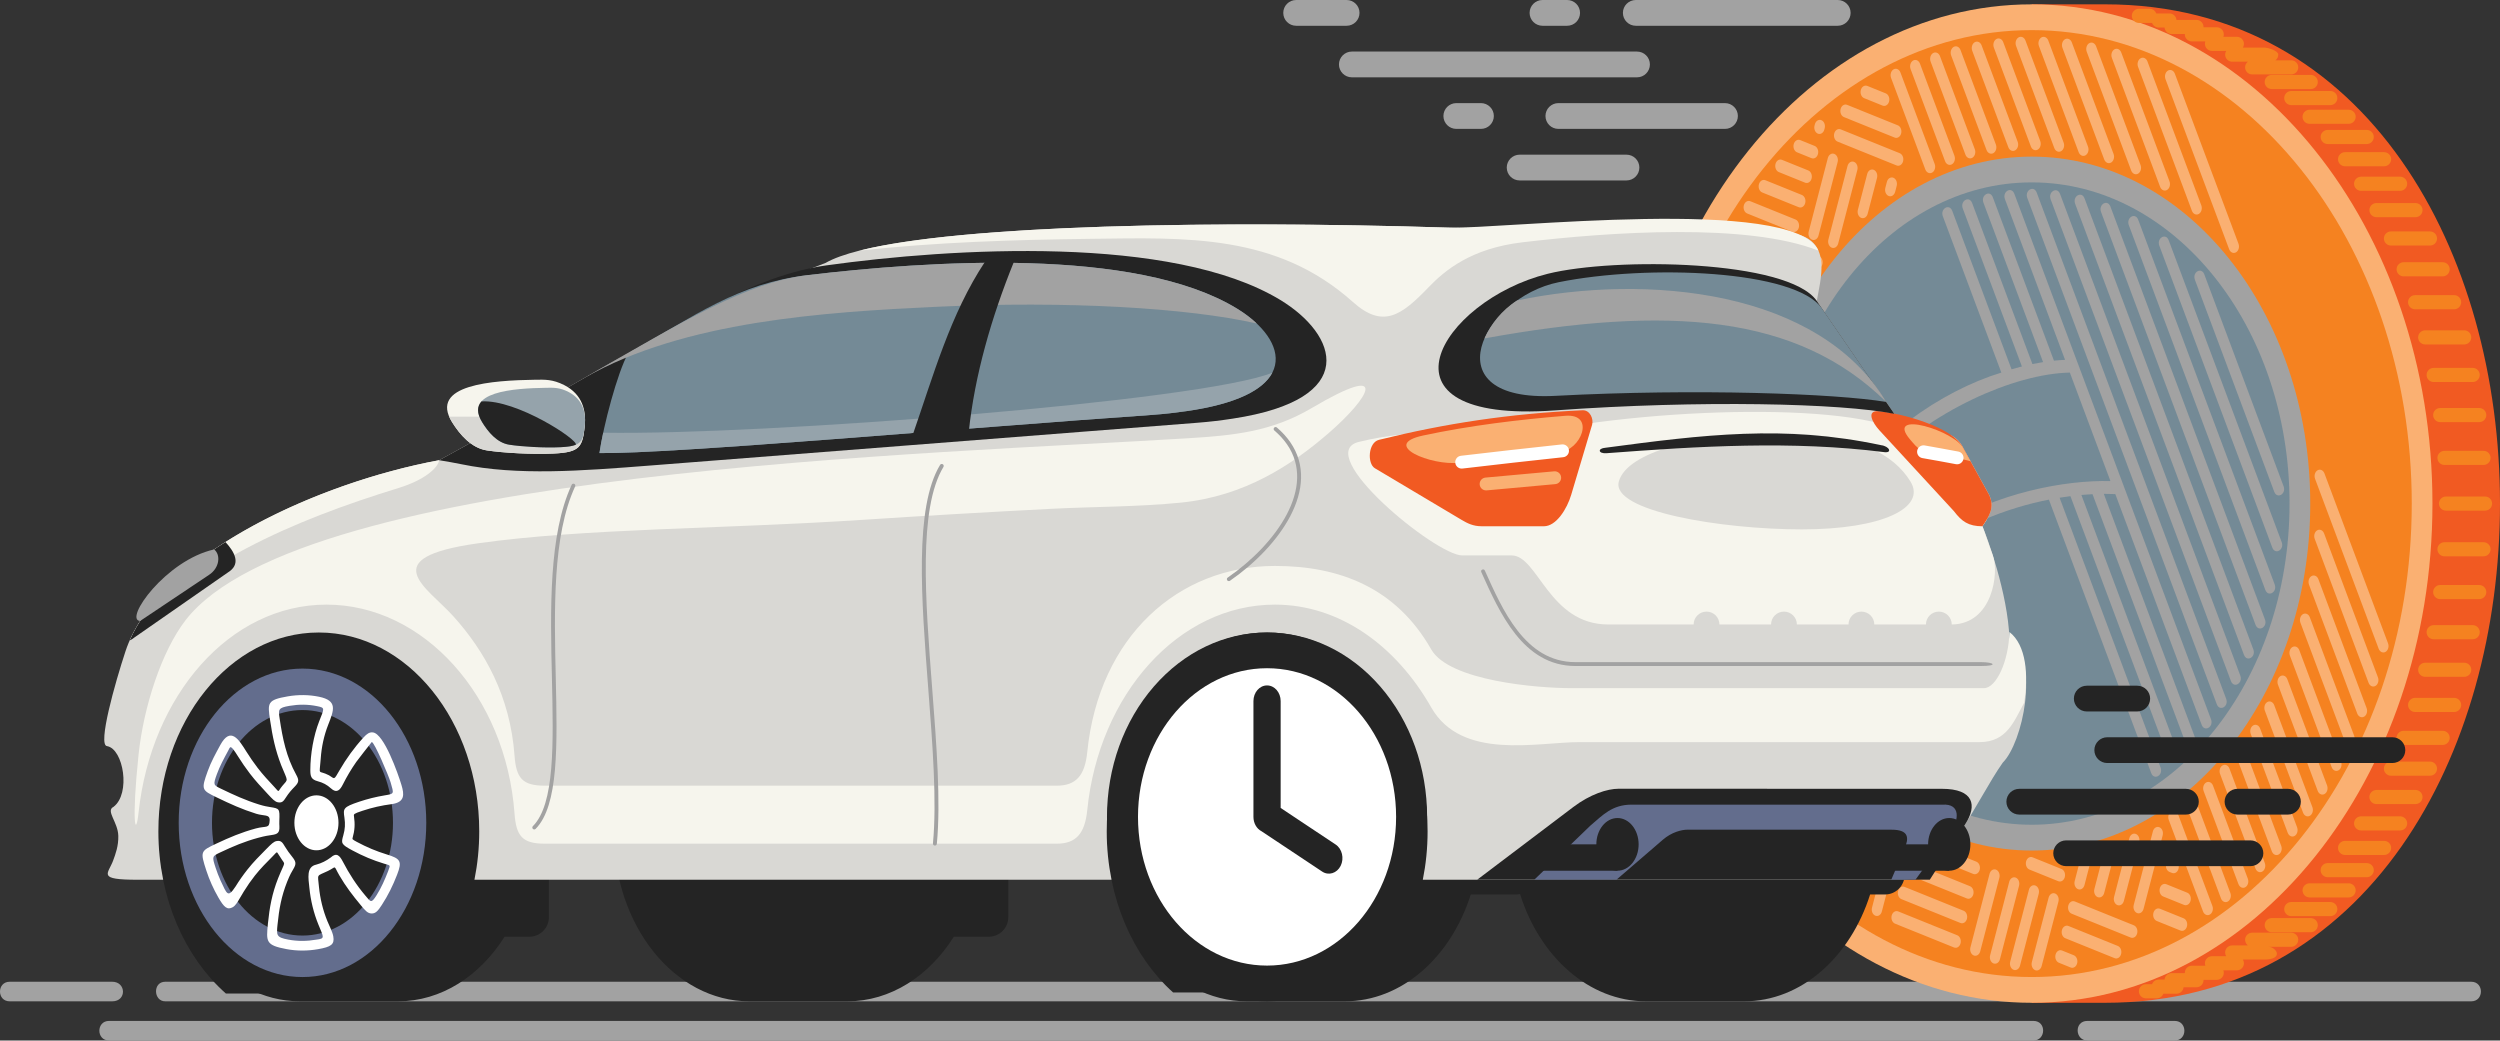
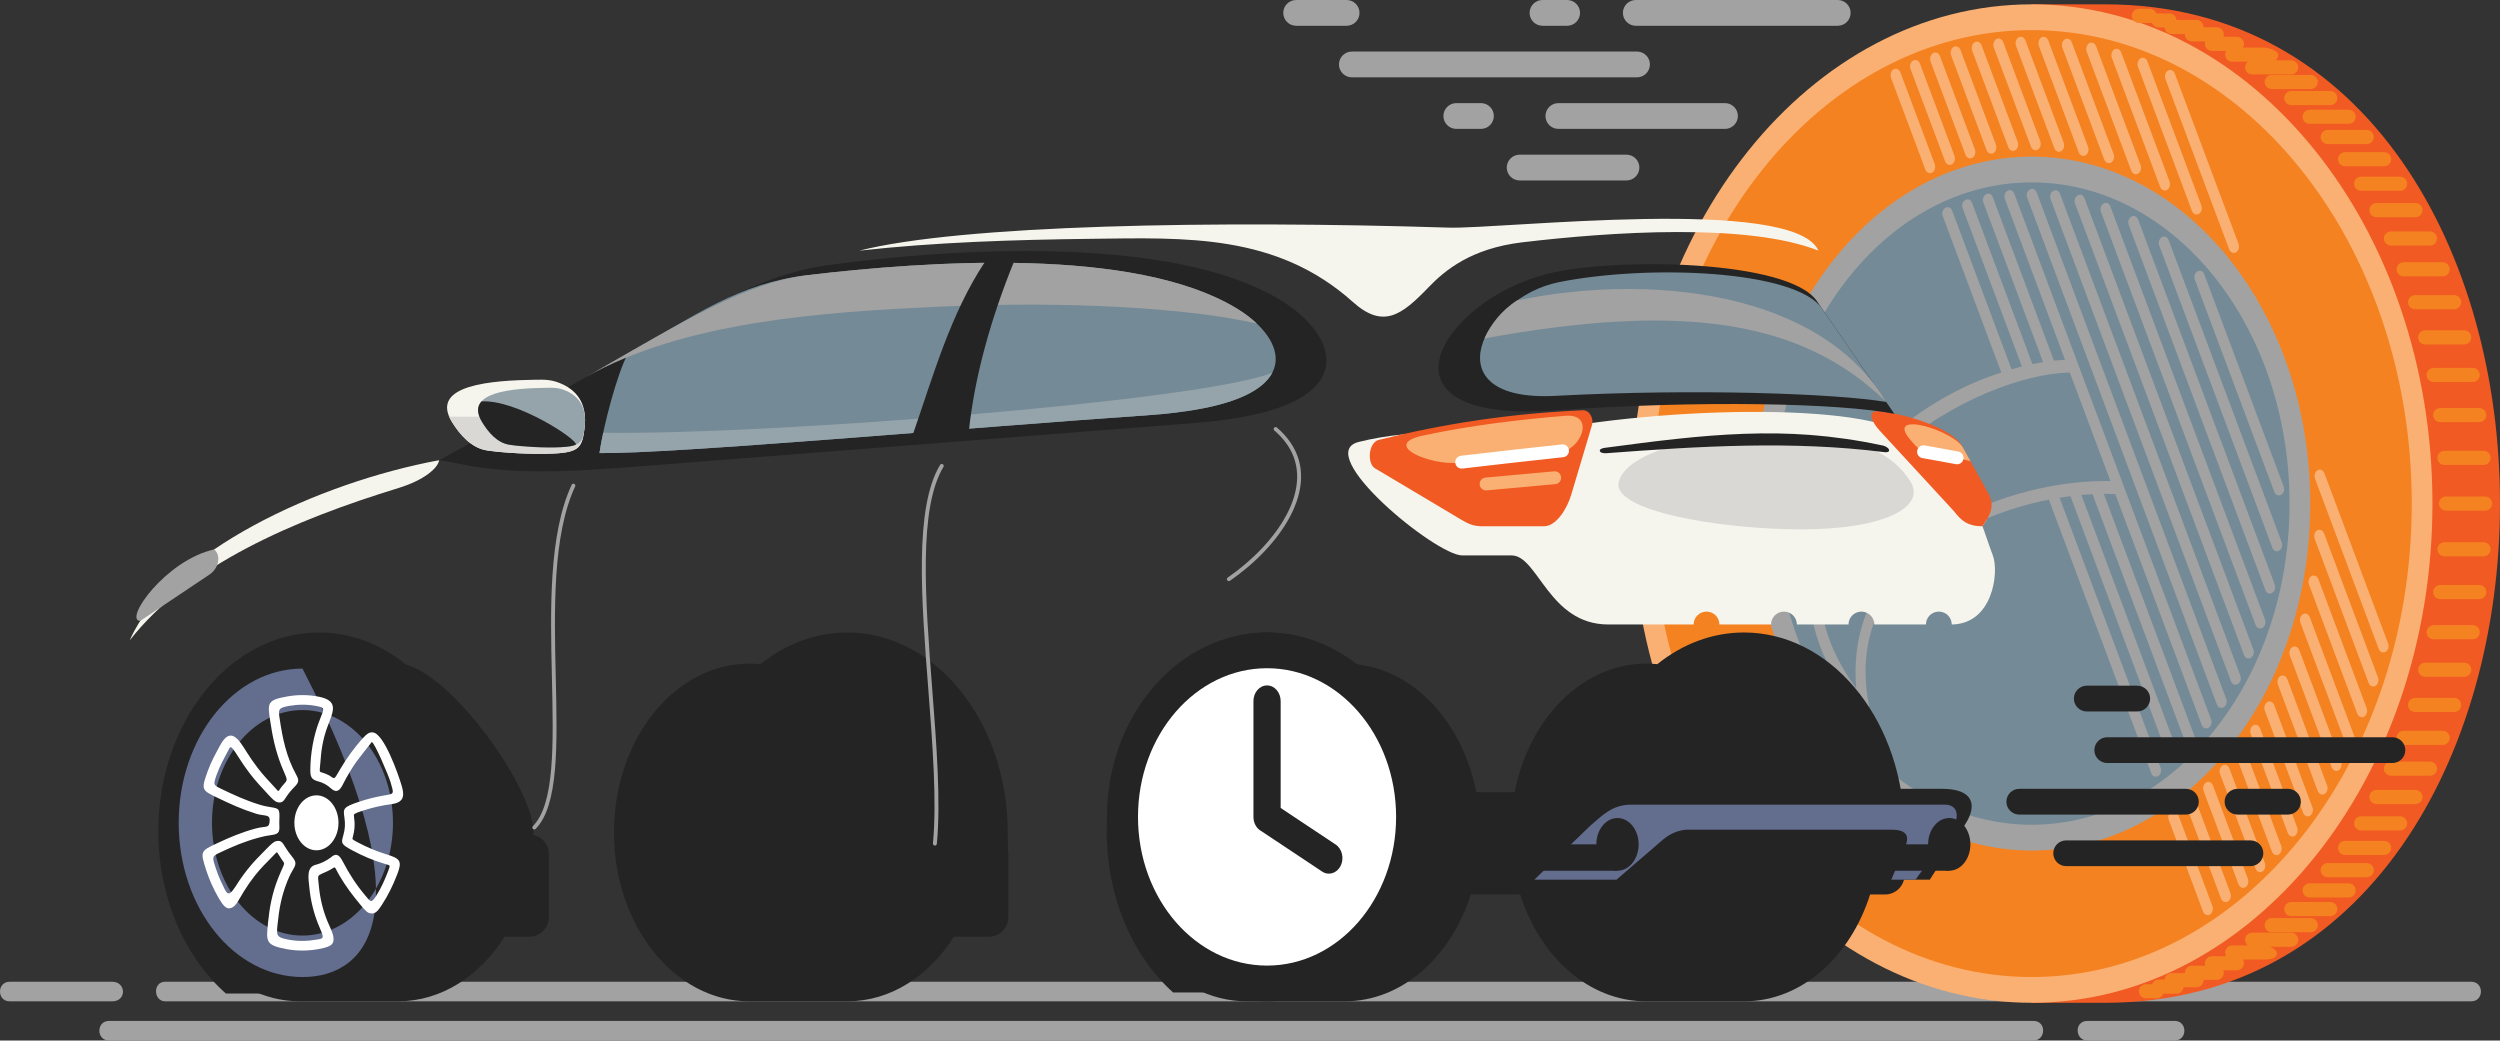
<svg xmlns="http://www.w3.org/2000/svg" width="358" height="149" viewBox="0 0 358 149" fill="none">
  <rect x="0" y="0" width="358" height="149" fill="#333333" stroke="none" />
  <g clip-path="url(#clip0_5_2101)">
    <path fill-rule="evenodd" clip-rule="evenodd" d="M353.884 143.39C355.729 143.39 355.729 140.586 353.884 140.586H23.664C21.847 140.586 21.96 143.39 23.664 143.39H353.884ZM16.069 140.586H1.385C-0.462 140.586 -0.462 143.39 1.385 143.39H16.069C18.168 143.39 18.079 140.586 16.069 140.586ZM311.417 149C313.265 149 313.265 146.195 311.417 146.195H298.913C296.989 146.195 297.123 149 298.913 149H311.417ZM291.186 146.195H15.614C13.767 146.195 13.767 149 15.614 149H291.186C292.996 149 293.086 146.195 291.186 146.195Z" fill="#A2A2A2" />
    <path fill-rule="evenodd" clip-rule="evenodd" d="M290.948 1.815C279.308 4.494 268.899 11.551 260.862 21.563C250.478 34.501 244.053 52.374 244.053 72.111C244.053 91.848 250.478 109.722 260.862 122.658C268.899 132.671 279.308 139.728 290.948 142.407V143.6H301.432C376.857 143.6 376.855 0.62 301.432 0.62H290.948V1.813V1.815Z" fill="#F15A22" />
    <path fill-rule="evenodd" clip-rule="evenodd" d="M290.948 0.622C275.107 0.622 260.761 8.625 250.376 21.563C239.992 34.501 233.569 52.374 233.569 72.111C233.569 91.848 239.992 109.722 250.376 122.658C260.761 135.596 275.107 143.6 290.948 143.6C306.789 143.6 321.135 135.596 331.52 122.658C341.904 109.72 348.327 91.848 348.327 72.111C348.327 52.374 341.904 34.499 331.52 21.563C321.135 8.625 306.791 0.622 290.948 0.622Z" fill="#FAB072" />
    <path fill-rule="evenodd" clip-rule="evenodd" d="M252.471 24.174C262.319 11.905 275.924 4.313 290.948 4.313C305.971 4.313 319.576 11.903 329.424 24.174C339.273 36.443 345.364 53.394 345.364 72.113C345.364 90.832 339.273 107.781 329.424 120.052C319.576 132.32 305.971 139.911 290.948 139.911C275.924 139.911 262.319 132.32 252.471 120.052C242.624 107.783 236.532 90.832 236.532 72.113C236.532 53.394 242.624 36.445 252.471 24.174Z" fill="#F58220" />
    <path fill-rule="evenodd" clip-rule="evenodd" d="M290.948 22.427C279.939 22.427 269.967 27.989 262.752 36.98C255.534 45.971 251.069 58.392 251.069 72.111C251.069 85.829 255.534 98.251 262.752 107.242C269.967 116.233 279.939 121.797 290.948 121.797C301.957 121.797 311.928 116.235 319.146 107.242C326.361 98.251 330.827 85.829 330.827 72.111C330.827 58.392 326.361 45.973 319.146 36.98C311.928 27.987 301.957 22.427 290.948 22.427Z" fill="#A2A2A2" />
    <path fill-rule="evenodd" clip-rule="evenodd" d="M264.845 39.591C271.526 31.267 280.756 26.117 290.948 26.117C301.14 26.117 310.369 31.267 317.05 39.591C323.73 47.914 327.863 59.412 327.863 72.111C327.863 84.809 323.73 96.307 317.05 104.631C310.369 112.955 301.14 118.104 290.948 118.104C280.756 118.104 271.526 112.955 264.845 104.631C258.165 96.307 254.032 84.809 254.032 72.111C254.032 59.412 258.165 47.914 264.845 39.591Z" fill="#748A96" />
    <path fill-rule="evenodd" clip-rule="evenodd" d="M311.438 10.554C311.266 10.092 310.826 9.892 310.454 10.107C310.084 10.322 309.924 10.87 310.096 11.332L319.212 35.687C319.384 36.149 319.823 36.349 320.195 36.134C320.565 35.919 320.726 35.37 320.554 34.908L311.438 10.554ZM332.86 67.791C332.688 67.329 332.246 67.129 331.876 67.344C331.506 67.559 331.346 68.107 331.518 68.569L340.625 92.901C340.798 93.363 341.238 93.563 341.608 93.348C341.98 93.133 342.14 92.585 341.968 92.123L332.86 67.791ZM272.142 10.38C271.97 9.918 271.53 9.719 271.158 9.933C270.789 10.148 270.628 10.697 270.8 11.159L275.705 24.264C275.877 24.726 276.319 24.926 276.689 24.711C277.058 24.496 277.221 23.948 277.047 23.486L272.142 10.38ZM311.909 116.63C311.736 116.169 311.296 115.969 310.926 116.184C310.554 116.399 310.394 116.947 310.566 117.409L315.471 130.515C315.645 130.977 316.084 131.176 316.454 130.961C316.826 130.747 316.987 130.198 316.815 129.736L311.909 116.63ZM274.939 9.115C274.767 8.654 274.326 8.454 273.956 8.669C273.584 8.884 273.423 9.432 273.597 9.894L278.533 23.081C278.704 23.543 279.144 23.742 279.516 23.527C279.886 23.312 280.046 22.764 279.875 22.302L274.939 9.114V9.115ZM314.452 114.689C314.28 114.227 313.838 114.027 313.468 114.242C313.097 114.457 312.936 115.006 313.11 115.467L318.044 128.652C318.217 129.114 318.657 129.314 319.029 129.099C319.399 128.884 319.559 128.336 319.387 127.874L314.452 114.689ZM277.806 8.043C277.634 7.581 277.193 7.381 276.823 7.596C276.453 7.811 276.292 8.36 276.464 8.823L281.452 22.149C281.624 22.611 282.066 22.811 282.436 22.596C282.806 22.381 282.966 21.833 282.794 21.371L277.806 8.043ZM316.902 112.501C316.73 112.039 316.288 111.839 315.918 112.054C315.547 112.269 315.386 112.817 315.56 113.279L320.546 126.604C320.718 127.065 321.16 127.265 321.53 127.05C321.901 126.835 322.062 126.287 321.888 125.825L316.902 112.499V112.501ZM280.746 7.166C280.575 6.705 280.135 6.503 279.763 6.718C279.393 6.933 279.233 7.483 279.405 7.945L284.47 21.479C284.642 21.94 285.084 22.14 285.454 21.925C285.824 21.71 285.984 21.162 285.812 20.7L280.746 7.166ZM319.255 110.054C319.084 109.592 318.642 109.392 318.272 109.607C317.9 109.822 317.74 110.371 317.913 110.833L322.977 124.362C323.149 124.824 323.591 125.024 323.961 124.809C324.331 124.594 324.491 124.046 324.319 123.584L319.255 110.054ZM283.764 6.493C283.593 6.032 283.151 5.832 282.781 6.047C282.411 6.262 282.251 6.81 282.423 7.272L287.59 21.081C287.762 21.543 288.204 21.742 288.574 21.527C288.945 21.313 289.106 20.764 288.932 20.302L283.764 6.493ZM321.507 107.336C321.335 106.874 320.894 106.674 320.524 106.889C320.154 107.104 319.991 107.653 320.165 108.114L325.329 121.912C325.501 122.374 325.942 122.574 326.312 122.359C326.682 122.144 326.845 121.595 326.671 121.134L321.507 107.336ZM286.864 6.037C286.692 5.576 286.25 5.376 285.88 5.591C285.508 5.805 285.348 6.354 285.522 6.816L290.821 20.979C290.993 21.441 291.435 21.641 291.805 21.426C292.177 21.211 292.337 20.662 292.163 20.201L286.864 6.039V6.037ZM323.647 104.322C323.476 103.86 323.036 103.66 322.664 103.875C322.294 104.09 322.134 104.639 322.305 105.101L327.603 119.258C327.777 119.72 328.217 119.92 328.589 119.705C328.958 119.49 329.119 118.941 328.947 118.48L323.647 104.322ZM290.044 5.802C289.872 5.34 289.43 5.14 289.061 5.355C288.691 5.57 288.53 6.118 288.702 6.58L294.174 21.2C294.345 21.661 294.787 21.861 295.157 21.646C295.527 21.431 295.687 20.883 295.515 20.421L290.044 5.802ZM325.667 100.978C325.493 100.516 325.053 100.317 324.682 100.531C324.312 100.746 324.151 101.295 324.323 101.757L329.795 116.372C329.966 116.834 330.406 117.034 330.778 116.819C331.148 116.604 331.308 116.056 331.137 115.594L325.667 100.978ZM293.315 5.807C293.143 5.346 292.703 5.146 292.331 5.361C291.961 5.576 291.801 6.124 291.973 6.586L297.663 21.791C297.837 22.253 298.277 22.453 298.647 22.238C299.019 22.023 299.179 21.475 299.007 21.013L293.315 5.807ZM327.545 97.265C327.373 96.803 326.933 96.603 326.561 96.818C326.192 97.033 326.031 97.582 326.203 98.043L331.895 113.253C332.069 113.715 332.509 113.914 332.879 113.699C333.25 113.485 333.411 112.936 333.237 112.474L327.545 97.265ZM296.684 6.071C296.512 5.609 296.07 5.41 295.7 5.625C295.329 5.839 295.168 6.388 295.342 6.85L301.323 22.832C301.495 23.294 301.936 23.494 302.306 23.279C302.676 23.064 302.839 22.515 302.665 22.053L296.684 6.071ZM329.259 93.105C329.085 92.643 328.645 92.443 328.275 92.658C327.903 92.873 327.743 93.422 327.915 93.883L333.896 109.864C334.07 110.325 334.509 110.525 334.879 110.31C335.251 110.095 335.412 109.547 335.238 109.085L329.259 93.105ZM300.162 6.629C299.989 6.167 299.549 5.968 299.179 6.182C298.807 6.397 298.647 6.946 298.818 7.408L305.188 24.425C305.36 24.886 305.802 25.086 306.172 24.871C306.544 24.656 306.704 24.108 306.53 23.646L300.162 6.629ZM330.765 88.395C330.591 87.933 330.151 87.733 329.781 87.948C329.41 88.163 329.249 88.711 329.421 89.173L335.789 106.186C335.961 106.648 336.402 106.848 336.772 106.633C337.144 106.418 337.305 105.87 337.131 105.408L330.765 88.395ZM303.763 7.517C303.592 7.055 303.15 6.855 302.78 7.07C302.408 7.285 302.248 7.834 302.422 8.295L309.329 26.756C309.503 27.218 309.943 27.418 310.315 27.203C310.685 26.988 310.845 26.44 310.673 25.978L303.763 7.517ZM331.993 82.942C331.82 82.48 331.38 82.28 331.008 82.495C330.638 82.71 330.478 83.258 330.65 83.72L337.557 102.177C337.729 102.639 338.171 102.839 338.541 102.624C338.913 102.409 339.073 101.86 338.899 101.399L331.993 82.942ZM307.512 8.797C307.338 8.335 306.898 8.135 306.528 8.35C306.157 8.565 305.996 9.114 306.17 9.575L313.884 30.191C314.057 30.652 314.497 30.852 314.869 30.637C315.239 30.422 315.399 29.874 315.228 29.412L307.512 8.797ZM332.809 76.388C332.637 75.926 332.195 75.726 331.825 75.941C331.454 76.156 331.293 76.704 331.467 77.166L339.181 97.778C339.352 98.239 339.792 98.439 340.164 98.224C340.534 98.01 340.694 97.461 340.523 96.999L332.809 76.388Z" fill="#FAB072" />
    <path fill-rule="evenodd" clip-rule="evenodd" d="M279.561 30.2C279.15 29.099 277.806 29.878 278.217 30.978L286.592 53.354C269.237 58.694 247.619 80.348 266.419 101.915C266.949 102.524 267.816 101.924 267.636 101.006C263.958 82.24 281.907 73.788 293.402 71.547L308.053 110.697C308.465 111.798 309.807 111.019 309.395 109.918L294.932 71.274C295.455 71.189 295.974 71.116 296.484 71.05L310.571 108.689C310.983 109.79 312.327 109.012 311.915 107.911L298.054 70.878C298.596 70.829 299.128 70.791 299.647 70.765L312.981 106.39C313.393 107.491 314.735 106.712 314.323 105.611L301.264 70.718C301.833 70.716 302.384 70.727 302.912 70.752L315.275 103.783C315.686 104.884 317.028 104.105 316.617 103.004C307.229 77.92 297.841 52.834 288.453 27.75C288.039 26.649 286.697 27.427 287.109 28.528L295.717 51.528C295.195 51.552 294.664 51.592 294.128 51.648L285.372 28.255C284.961 27.154 283.619 27.932 284.031 29.033L292.571 51.854C292.063 51.935 291.554 52.027 291.04 52.133L282.411 29.078C282 27.978 280.658 28.756 281.069 29.857L289.536 52.478C289.043 52.602 288.549 52.738 288.053 52.885L279.561 30.194V30.2ZM296.401 53.354L302.214 68.888C288.726 68.575 263.954 76.616 265.813 98.56C248.153 74.784 280.463 53.675 296.401 53.354ZM291.654 27.576C291.244 26.475 289.9 27.254 290.312 28.355L317.441 100.842C317.853 101.943 319.197 101.165 318.785 100.064L291.654 27.576ZM295 27.776C294.589 26.675 293.245 27.454 293.656 28.554L319.469 97.523C319.882 98.624 321.224 97.846 320.812 96.745L295 27.776ZM298.507 28.411C298.095 27.31 296.752 28.089 297.163 29.19L321.333 93.766C321.745 94.867 323.087 94.089 322.675 92.988L298.507 28.411ZM302.214 29.584C301.802 28.483 300.46 29.261 300.872 30.362L322.994 89.473C323.408 90.573 324.749 89.795 324.338 88.694L302.214 29.584ZM306.189 31.468C305.777 30.368 304.435 31.146 304.847 32.247L324.391 84.468C324.804 85.569 326.146 84.791 325.735 83.69L306.189 31.468ZM310.558 34.407C310.147 33.306 308.805 34.085 309.216 35.185L325.393 78.41C325.805 79.511 327.148 78.733 326.737 77.632L310.558 34.407ZM315.656 39.291C315.244 38.19 313.901 38.968 314.312 40.069L325.671 70.416C326.082 71.517 327.424 70.739 327.012 69.638L315.656 39.291Z" fill="#A2A2A2" />
-     <path fill-rule="evenodd" clip-rule="evenodd" d="M309.297 130.13C308.908 129.976 308.493 130.241 308.369 130.726C308.244 131.21 308.457 131.729 308.846 131.883L312.243 133.255C312.632 133.41 313.048 133.144 313.172 132.66C313.297 132.175 313.083 131.657 312.695 131.502L309.297 130.13ZM311.124 123.107C310.735 122.952 310.32 123.218 310.196 123.703C310.071 124.187 310.284 124.705 310.673 124.86L311.034 125.005C311.422 125.16 311.838 124.894 311.962 124.409C312.087 123.925 311.874 123.407 311.485 123.252L311.124 123.107ZM310.211 126.619C309.822 126.464 309.407 126.73 309.282 127.214C309.158 127.699 309.371 128.217 309.76 128.372L312.761 129.584C313.149 129.738 313.565 129.472 313.689 128.988C313.814 128.503 313.601 127.985 313.212 127.831L310.211 126.619ZM256.663 33.184C257.052 33.338 257.467 33.072 257.592 32.588C257.716 32.104 257.503 31.585 257.114 31.431L250.646 28.816C250.257 28.662 249.842 28.928 249.717 29.412C249.593 29.896 249.806 30.413 250.195 30.569L256.663 33.184ZM259.405 22.649C259.794 22.804 260.209 22.538 260.334 22.053C260.459 21.569 260.245 21.051 259.857 20.896L257.788 20.059C257.399 19.905 256.984 20.17 256.859 20.655C256.735 21.139 256.948 21.656 257.337 21.812L259.405 22.649ZM258.492 26.161C258.879 26.315 259.296 26.049 259.421 25.565C259.545 25.081 259.332 24.562 258.943 24.408L255.178 22.887C254.791 22.732 254.374 22.998 254.249 23.482C254.124 23.967 254.34 24.485 254.727 24.64L258.492 26.161ZM257.577 29.672C257.965 29.827 258.382 29.561 258.507 29.076C258.632 28.592 258.416 28.074 258.03 27.919L252.801 25.808C252.414 25.654 251.997 25.919 251.873 26.404C251.748 26.888 251.963 27.407 252.35 27.561L257.577 29.672ZM249.351 61.276C249.74 61.431 250.155 61.165 250.28 60.681C250.404 60.196 250.191 59.678 249.802 59.523L241.349 56.108C240.96 55.953 240.543 56.219 240.418 56.704C240.294 57.188 240.509 57.706 240.896 57.861L249.351 61.276ZM252.094 50.742C252.482 50.896 252.898 50.63 253.022 50.146C253.147 49.662 252.934 49.143 252.545 48.989L244.089 45.573C243.702 45.419 243.285 45.684 243.161 46.169C243.036 46.653 243.249 47.172 243.638 47.326L252.094 50.742ZM251.18 54.253C251.567 54.408 251.984 54.142 252.109 53.658C252.233 53.173 252.02 52.655 251.631 52.5L243.176 49.085C242.787 48.93 242.372 49.196 242.247 49.681C242.122 50.165 242.336 50.683 242.725 50.838L251.18 54.253ZM250.267 57.765C250.654 57.919 251.071 57.654 251.195 57.169C251.32 56.685 251.105 56.166 250.718 56.012L242.262 52.596C241.873 52.442 241.458 52.708 241.334 53.192C241.209 53.676 241.422 54.195 241.811 54.349L250.267 57.765ZM242.039 89.369C242.428 89.524 242.843 89.258 242.968 88.773C243.093 88.289 242.879 87.771 242.49 87.616L239.661 86.474C239.274 86.319 238.857 86.585 238.733 87.07C238.608 87.554 238.823 88.07 239.21 88.227L242.039 89.371V89.369ZM244.782 78.834C245.171 78.989 245.586 78.723 245.71 78.239C245.835 77.754 245.622 77.236 245.233 77.081L238.297 74.278C237.908 74.124 237.493 74.39 237.368 74.874C237.243 75.359 237.457 75.877 237.846 76.031L244.782 78.834ZM243.868 82.346C244.257 82.501 244.672 82.235 244.797 81.75C244.921 81.266 244.708 80.748 244.319 80.593L238.538 78.257C238.149 78.103 237.734 78.369 237.61 78.853C237.485 79.338 237.698 79.856 238.087 80.01L243.868 82.346ZM242.955 85.858C243.342 86.012 243.759 85.746 243.883 85.262C244.008 84.777 243.793 84.259 243.406 84.105L238.987 82.32C238.599 82.165 238.183 82.431 238.059 82.915C237.934 83.4 238.148 83.916 238.536 84.073L242.955 85.858ZM264.201 111.913C263.813 111.758 263.397 112.024 263.273 112.508C263.148 112.993 263.361 113.509 263.75 113.666L266.54 114.793C266.929 114.947 267.344 114.681 267.468 114.197C267.593 113.713 267.38 113.194 266.991 113.04L264.201 111.913ZM279.823 135.681C280.212 135.836 280.627 135.57 280.752 135.086C280.877 134.601 280.663 134.083 280.275 133.928L271.819 130.513C271.432 130.358 271.015 130.624 270.89 131.108C270.766 131.593 270.979 132.111 271.368 132.266L279.823 135.681ZM282.566 125.146C282.953 125.301 283.37 125.035 283.494 124.551C283.619 124.066 283.406 123.55 283.017 123.394L274.561 119.978C274.173 119.824 273.757 120.089 273.633 120.574C273.508 121.058 273.721 121.576 274.11 121.731L282.566 125.146ZM281.652 128.658C282.039 128.813 282.456 128.547 282.581 128.062C282.706 127.578 282.49 127.062 282.103 126.905L273.648 123.49C273.259 123.335 272.844 123.601 272.719 124.085C272.595 124.57 272.808 125.088 273.197 125.243L281.652 128.658ZM280.737 132.17C281.126 132.324 281.541 132.058 281.666 131.574C281.79 131.09 281.577 130.573 281.188 130.417L272.732 127.001C272.346 126.847 271.928 127.112 271.804 127.597C271.679 128.081 271.894 128.6 272.281 128.754L280.737 132.17ZM291.065 122.766C290.676 122.611 290.261 122.877 290.136 123.361C290.012 123.846 290.225 124.362 290.614 124.519L294.753 126.191C295.142 126.345 295.557 126.08 295.681 125.595C295.806 125.111 295.593 124.592 295.204 124.438L291.065 122.766ZM260.017 116.037C260.406 116.191 260.821 115.926 260.946 115.441C261.07 114.957 260.857 114.44 260.47 114.284L252.014 110.868C251.626 110.714 251.21 110.98 251.086 111.464C250.961 111.948 251.174 112.465 251.563 112.621L260.017 116.037ZM259.103 119.548C259.492 119.703 259.907 119.437 260.032 118.953C260.157 118.468 259.943 117.95 259.555 117.795L251.154 114.401C250.765 114.246 250.35 114.512 250.225 114.996C250.101 115.481 250.314 115.997 250.703 116.154L259.103 119.548ZM258.19 123.06C258.579 123.214 258.994 122.949 259.119 122.464C259.243 121.98 259.03 121.461 258.641 121.307L255.61 120.082C255.223 119.927 254.806 120.193 254.681 120.677C254.557 121.162 254.772 121.68 255.159 121.835L258.19 123.06ZM263.59 18.525C263.201 18.37 262.784 18.636 262.659 19.12C262.535 19.605 262.75 20.121 263.137 20.278L271.592 23.693C271.981 23.848 272.396 23.582 272.521 23.098C272.646 22.613 272.432 22.097 272.044 21.94L263.59 18.525ZM267.397 12.303C267.008 12.148 266.593 12.414 266.468 12.898C266.344 13.383 266.557 13.901 266.946 14.056L269.59 15.124C269.979 15.279 270.394 15.013 270.519 14.529C270.643 14.044 270.43 13.528 270.041 13.371L267.397 12.303ZM264.503 15.013C264.115 14.859 263.699 15.124 263.575 15.609C263.45 16.093 263.663 16.61 264.052 16.766L271.317 19.701C271.706 19.856 272.121 19.59 272.246 19.105C272.37 18.621 272.157 18.103 271.768 17.948L264.503 15.013ZM259.019 36.083C258.632 35.928 258.215 36.194 258.09 36.678C257.965 37.163 258.181 37.681 258.567 37.836L260.045 38.433C260.432 38.588 260.849 38.322 260.974 37.838C261.098 37.353 260.883 36.835 260.496 36.68L259.019 36.083ZM258.105 39.594C257.716 39.44 257.301 39.706 257.176 40.19C257.052 40.674 257.265 41.193 257.654 41.347L257.996 41.485C258.384 41.639 258.8 41.374 258.924 40.889C259.049 40.405 258.835 39.886 258.447 39.732L258.105 39.594ZM248.966 74.71C248.577 74.556 248.162 74.821 248.038 75.306C247.913 75.79 248.126 76.307 248.515 76.463L249.478 76.853C249.866 77.008 250.282 76.742 250.406 76.258C250.531 75.773 250.318 75.255 249.929 75.1L248.966 74.71ZM245.367 104.303C244.978 104.149 244.563 104.414 244.438 104.899C244.314 105.383 244.527 105.902 244.916 106.056L249.659 107.971C250.046 108.126 250.463 107.86 250.587 107.376C250.712 106.891 250.497 106.373 250.11 106.218L245.367 104.303ZM244.397 92.268C244.008 92.114 243.591 92.379 243.466 92.864C243.342 93.348 243.557 93.867 243.944 94.021L252.399 97.436C252.788 97.591 253.203 97.325 253.328 96.841C253.453 96.356 253.239 95.838 252.85 95.683L244.397 92.268ZM243.481 95.78C243.093 95.625 242.677 95.891 242.553 96.375C242.428 96.86 242.641 97.378 243.03 97.533L251.486 100.948C251.875 101.103 252.29 100.837 252.414 100.352C252.539 99.868 252.326 99.35 251.937 99.195L243.481 95.78ZM243.381 99.619C242.994 99.465 242.577 99.73 242.453 100.215C242.328 100.699 242.541 101.218 242.93 101.372L250.572 104.46C250.959 104.614 251.376 104.348 251.501 103.864C251.626 103.38 251.412 102.861 251.023 102.707L243.381 99.619ZM305.113 134.256C305.502 134.411 305.917 134.145 306.041 133.661C306.166 133.176 305.953 132.66 305.564 132.503L297.108 129.088C296.721 128.933 296.304 129.199 296.18 129.683C296.055 130.168 296.268 130.684 296.657 130.841L305.113 134.256ZM302.816 137.21C303.205 137.364 303.62 137.099 303.744 136.614C303.869 136.13 303.656 135.613 303.267 135.457L296.195 132.599C295.806 132.445 295.391 132.711 295.266 133.195C295.142 133.679 295.355 134.196 295.744 134.352L302.816 137.21ZM296.518 138.546C296.906 138.701 297.322 138.435 297.446 137.951C297.571 137.466 297.357 136.95 296.969 136.793L295.281 136.111C294.893 135.956 294.477 136.222 294.353 136.707C294.228 137.191 294.441 137.707 294.83 137.864L296.518 138.546ZM299.471 123.001C299.596 122.517 299.383 121.999 298.994 121.844C298.607 121.69 298.19 121.955 298.065 122.44L297.093 126.174C296.969 126.658 297.184 127.177 297.571 127.331C297.96 127.486 298.375 127.22 298.499 126.735L299.471 123.001ZM309.697 119.616C309.822 119.132 309.609 118.613 309.22 118.459C308.831 118.304 308.416 118.57 308.291 119.054L305.549 129.589C305.424 130.074 305.639 130.592 306.026 130.747C306.415 130.901 306.83 130.635 306.955 130.151L309.697 119.616ZM306.332 120.579C306.457 120.095 306.243 119.577 305.855 119.422C305.466 119.267 305.051 119.533 304.926 120.018L302.731 128.451C302.606 128.935 302.82 129.453 303.208 129.608C303.597 129.763 304.012 129.497 304.137 129.012L306.332 120.579ZM302.844 122.014C302.969 121.529 302.755 121.011 302.367 120.856C301.978 120.702 301.563 120.968 301.438 121.452L299.913 127.312C299.788 127.797 300.002 128.315 300.391 128.47C300.777 128.624 301.195 128.358 301.319 127.874L302.844 122.014ZM271.608 26.611C271.732 26.127 271.519 25.608 271.13 25.454C270.741 25.299 270.326 25.565 270.201 26.049L269.979 26.907C269.854 27.391 270.067 27.91 270.456 28.064C270.843 28.219 271.26 27.953 271.385 27.469L271.608 26.611ZM263.152 23.196C263.277 22.711 263.063 22.193 262.674 22.038C262.288 21.884 261.87 22.149 261.746 22.634L259.005 33.169C258.881 33.653 259.094 34.171 259.483 34.326C259.87 34.481 260.287 34.215 260.411 33.73L263.152 23.196ZM265.972 24.334C266.096 23.85 265.881 23.331 265.494 23.177C265.105 23.022 264.69 23.288 264.566 23.772L261.823 34.307C261.699 34.792 261.912 35.31 262.301 35.465C262.69 35.619 263.105 35.353 263.229 34.869L265.972 24.334ZM268.79 25.473C268.914 24.988 268.701 24.47 268.312 24.315C267.923 24.161 267.508 24.427 267.384 24.911L266.047 30.044C265.923 30.528 266.136 31.044 266.525 31.201C266.914 31.355 267.329 31.09 267.453 30.605L268.79 25.473ZM248.528 79.379C248.653 78.895 248.44 78.376 248.051 78.222C247.664 78.067 247.247 78.333 247.122 78.817L244.382 89.352C244.257 89.837 244.47 90.355 244.859 90.509C245.246 90.664 245.663 90.398 245.788 89.914L248.528 79.379ZM250.993 81.878C251.118 81.394 250.905 80.876 250.516 80.721C250.127 80.567 249.712 80.832 249.587 81.317L247.2 90.489C247.075 90.973 247.288 91.492 247.677 91.646C248.066 91.801 248.481 91.535 248.606 91.05L250.993 81.877V81.878ZM252.369 88.557C252.494 88.072 252.28 87.554 251.892 87.399C251.505 87.245 251.088 87.51 250.963 87.995L250.017 91.629C249.893 92.114 250.106 92.632 250.495 92.786C250.884 92.941 251.299 92.675 251.424 92.191L252.369 88.557ZM249.672 110.887C249.797 110.403 249.583 109.884 249.195 109.73C248.808 109.575 248.391 109.841 248.266 110.325L247.96 111.504C247.836 111.988 248.049 112.506 248.438 112.661C248.825 112.815 249.242 112.55 249.366 112.065L249.672 110.887ZM256.004 98.53C256.129 98.045 255.914 97.527 255.527 97.372C255.138 97.218 254.723 97.484 254.598 97.968L251.999 107.952C251.875 108.437 252.088 108.953 252.477 109.11C252.866 109.264 253.281 108.998 253.405 108.514L256.004 98.53ZM262.605 109.07C262.729 108.586 262.516 108.067 262.127 107.913C261.738 107.758 261.323 108.024 261.198 108.508L260.455 111.368C260.33 111.852 260.544 112.369 260.932 112.525C261.319 112.68 261.736 112.414 261.861 111.93L262.605 109.07ZM260.293 105.988C260.417 105.504 260.204 104.986 259.815 104.831C259.426 104.676 259.011 104.942 258.886 105.427L257.635 110.229C257.51 110.714 257.726 111.23 258.113 111.387C258.501 111.541 258.917 111.275 259.041 110.791L260.293 105.988ZM258.086 102.499C258.211 102.015 257.996 101.498 257.609 101.342C257.22 101.187 256.805 101.453 256.68 101.938L254.817 109.091C254.693 109.575 254.906 110.092 255.295 110.248C255.683 110.403 256.099 110.137 256.223 109.653L258.086 102.499ZM294.768 129.107C294.893 128.622 294.679 128.104 294.29 127.949C293.902 127.795 293.486 128.061 293.362 128.545L290.959 137.773C290.835 138.258 291.05 138.774 291.437 138.931C291.825 139.085 292.241 138.82 292.365 138.335L294.768 129.107ZM286.312 125.691C286.437 125.207 286.224 124.69 285.835 124.534C285.446 124.379 285.031 124.645 284.906 125.13L282.164 135.664C282.039 136.149 282.254 136.667 282.641 136.822C283.03 136.976 283.445 136.71 283.57 136.226L286.312 125.691ZM289.13 126.83C289.255 126.345 289.042 125.827 288.653 125.672C288.266 125.518 287.849 125.784 287.724 126.268L284.984 136.803C284.859 137.287 285.072 137.804 285.461 137.96C285.848 138.115 286.265 137.849 286.39 137.364L289.13 126.83ZM291.95 127.968C292.075 127.484 291.859 126.965 291.473 126.811C291.084 126.656 290.668 126.922 290.544 127.406L287.86 137.715C287.735 138.199 287.949 138.718 288.338 138.872C288.726 139.027 289.142 138.761 289.266 138.277L291.95 127.968ZM272.221 119.997C272.346 119.512 272.13 118.996 271.743 118.84C271.355 118.685 270.939 118.951 270.815 119.435L268.072 129.97C267.948 130.454 268.161 130.973 268.55 131.127C268.939 131.282 269.354 131.016 269.479 130.532L272.221 119.997ZM263.765 116.581C263.89 116.097 263.677 115.581 263.288 115.424C262.899 115.27 262.484 115.535 262.359 116.02L259.813 125.797C259.689 126.281 259.904 126.798 260.291 126.954C260.679 127.109 261.095 126.843 261.219 126.358L263.765 116.581ZM266.583 117.72C266.708 117.236 266.495 116.719 266.106 116.563C265.717 116.408 265.302 116.674 265.177 117.158L262.435 127.693C262.31 128.177 262.525 128.696 262.912 128.85C263.301 129.005 263.716 128.739 263.841 128.255L266.583 117.72ZM269.401 118.858C269.526 118.374 269.312 117.858 268.924 117.701C268.537 117.547 268.12 117.812 267.995 118.297L265.255 128.831C265.13 129.316 265.343 129.834 265.732 129.989C266.119 130.143 266.536 129.878 266.661 129.393L269.401 118.858ZM261.295 18.365C261.419 17.88 261.206 17.362 260.817 17.207C260.428 17.053 260.013 17.319 259.889 17.803L259.841 17.982C259.717 18.466 259.932 18.983 260.319 19.139C260.708 19.294 261.123 19.028 261.248 18.544L261.295 18.365ZM247.22 36.541C247.345 36.056 247.13 35.538 246.743 35.383C246.354 35.229 245.939 35.495 245.814 35.979L244.074 42.659C243.949 43.144 244.165 43.66 244.552 43.816C244.94 43.971 245.356 43.705 245.48 43.221L247.22 36.543V36.541ZM256.678 36.102C256.803 35.617 256.589 35.101 256.201 34.944C255.812 34.79 255.397 35.056 255.272 35.54L252.53 46.075C252.405 46.559 252.62 47.077 253.007 47.232C253.396 47.386 253.811 47.121 253.936 46.636L256.678 36.102ZM253.86 34.963C253.985 34.479 253.77 33.962 253.383 33.806C252.994 33.651 252.579 33.917 252.454 34.401L249.712 44.936C249.587 45.421 249.8 45.937 250.189 46.093C250.578 46.248 250.993 45.982 251.118 45.498L253.86 34.963ZM251.042 33.825C251.167 33.34 250.952 32.824 250.565 32.667C250.176 32.513 249.759 32.779 249.634 33.263L246.894 43.798C246.769 44.282 246.983 44.799 247.371 44.955C247.758 45.11 248.175 44.844 248.3 44.359L251.042 33.825ZM240.911 60.779C241.035 60.294 240.822 59.776 240.433 59.621C240.046 59.467 239.629 59.733 239.505 60.217L237.381 68.373C237.257 68.858 237.472 69.376 237.859 69.53C238.248 69.685 238.665 69.419 238.789 68.935L240.911 60.779ZM249.366 64.194C249.491 63.71 249.278 63.191 248.889 63.037C248.5 62.882 248.085 63.148 247.96 63.633L245.218 74.167C245.093 74.652 245.308 75.168 245.695 75.325C246.084 75.479 246.499 75.213 246.624 74.729L249.366 64.194ZM246.548 63.056C246.673 62.571 246.46 62.053 246.071 61.898C245.682 61.744 245.267 62.01 245.142 62.494L242.4 73.029C242.275 73.513 242.489 74.03 242.877 74.186C243.266 74.341 243.681 74.075 243.806 73.591L246.548 63.056ZM243.731 61.917C243.855 61.433 243.64 60.914 243.253 60.76C242.864 60.605 242.449 60.871 242.323 61.356L239.582 71.89C239.457 72.375 239.671 72.891 240.06 73.048C240.446 73.202 240.864 72.936 240.988 72.452L243.731 61.917ZM242.054 92.287C242.179 91.802 241.966 91.284 241.577 91.13C241.188 90.975 240.773 91.241 240.648 91.725L240.21 93.406C240.086 93.891 240.301 94.409 240.688 94.564C241.077 94.718 241.492 94.453 241.617 93.968L242.054 92.287Z" fill="#FAB072" />
    <path fill-rule="evenodd" clip-rule="evenodd" d="M307.3 142.963C306.741 142.963 306.287 142.51 306.287 141.95C306.287 141.391 306.741 140.938 307.3 140.938H308.176C308.317 140.55 308.689 140.273 309.127 140.273H309.965C310.01 139.755 310.445 139.349 310.975 139.349H312.864V139.302C312.862 138.744 313.317 138.29 313.876 138.29H315.807C315.767 138.181 315.744 138.064 315.744 137.939C315.744 137.381 316.197 136.929 316.758 136.929H318.791C318.692 136.774 318.638 136.592 318.638 136.396C318.638 135.838 319.091 135.383 319.651 135.383H321.905C321.658 135.199 321.497 134.905 321.497 134.573C321.497 134.015 321.952 133.561 322.511 133.561H328.097C328.656 133.561 329.109 134.013 329.109 134.573C329.109 135.133 328.656 135.585 328.097 135.585H324.83C325.974 135.585 327.131 137.408 324.224 137.408H321.178C321.274 137.562 321.331 137.745 321.331 137.941C321.331 138.499 320.876 138.953 320.318 138.953H318.387C318.426 139.063 318.449 139.18 318.449 139.304C318.449 139.862 317.996 140.314 317.435 140.314H315.546V140.361C315.546 140.919 315.095 141.374 314.535 141.374H312.685C312.64 141.892 312.205 142.299 311.675 142.299H309.788C309.646 142.687 309.272 142.965 308.835 142.965H307.3V142.963ZM306.287 1.259C305.728 1.259 305.275 1.711 305.275 2.271C305.275 2.831 305.728 3.282 306.287 3.282H308.176C308.317 3.67 308.689 3.947 309.127 3.947H309.965C310.01 4.465 310.445 4.872 310.975 4.872H312.864V4.92C312.862 5.478 313.317 5.93 313.876 5.93H315.807C315.767 6.039 315.744 6.156 315.744 6.28C315.744 6.838 316.197 7.291 316.758 7.291H318.791C318.692 7.445 318.638 7.628 318.638 7.824C318.638 8.382 319.091 8.835 319.651 8.835H321.905C321.658 9.019 321.497 9.313 321.497 9.645C321.497 10.203 321.952 10.657 322.511 10.657H328.097C328.656 10.657 329.109 10.205 329.109 9.645C329.109 9.085 328.656 8.635 328.097 8.635H325.842C326.089 8.45 326.25 8.156 326.25 7.824C326.25 7.266 324.783 6.812 324.224 6.812H321.178C321.274 6.657 321.331 6.475 321.331 6.28C321.331 5.721 320.876 5.268 320.318 5.268H318.387C318.426 5.159 318.449 5.042 318.449 4.92C318.449 4.36 317.996 3.907 317.435 3.907H315.546V3.86C315.546 3.302 315.095 2.85 314.535 2.85H311.671C311.628 2.332 311.192 1.924 310.662 1.924H308.774C308.633 1.536 308.261 1.259 307.823 1.259H306.287ZM350.052 64.558C349.491 64.558 349.038 65.01 349.038 65.57C349.038 66.13 349.491 66.582 350.052 66.582H355.637C356.197 66.582 356.65 66.13 356.65 65.57C356.65 65.01 356.197 64.558 355.637 64.558H350.052ZM349.438 58.426C348.88 58.426 348.427 58.879 348.427 59.437C348.427 59.995 348.88 60.449 349.438 60.449H355.025C355.584 60.449 356.037 59.997 356.037 59.437C356.037 58.877 355.584 58.426 355.025 58.426H349.438ZM348.502 52.681C347.942 52.681 347.489 53.134 347.489 53.693C347.489 54.253 347.942 54.706 348.502 54.706H354.087C354.646 54.706 355.101 54.253 355.101 53.693C355.101 53.134 354.646 52.681 354.087 52.681H348.502ZM347.289 47.302C346.73 47.302 346.277 47.754 346.277 48.314C346.277 48.874 346.73 49.326 347.289 49.326H352.875C353.434 49.326 353.887 48.874 353.887 48.314C353.887 47.754 353.434 47.302 352.875 47.302H347.289ZM345.843 42.265C345.284 42.265 344.831 42.718 344.831 43.277C344.831 43.837 345.284 44.29 345.843 44.29H351.43C351.988 44.29 352.441 43.837 352.441 43.277C352.441 42.718 351.988 42.265 351.43 42.265H345.843ZM344.201 37.551C343.642 37.551 343.189 38.004 343.189 38.563C343.189 39.123 343.642 39.575 344.201 39.575H349.788C350.346 39.575 350.799 39.123 350.799 38.563C350.799 38.004 350.346 37.551 349.788 37.551H344.201ZM342.387 33.14C341.828 33.14 341.373 33.593 341.373 34.153C341.373 34.712 341.828 35.165 342.387 35.165H347.972C348.532 35.165 348.985 34.712 348.985 34.153C348.985 33.593 348.532 33.14 347.972 33.14H342.387ZM340.311 29.078C339.75 29.078 339.297 29.531 339.297 30.091C339.297 30.65 339.75 31.101 340.311 31.101H345.896C346.456 31.101 346.909 30.649 346.909 30.091C346.909 29.533 346.456 29.078 345.896 29.078H340.311ZM338.11 25.303C337.551 25.303 337.099 25.755 337.099 26.315C337.099 26.875 337.551 27.327 338.11 27.327H343.697C344.256 27.327 344.709 26.875 344.709 26.315C344.709 25.755 344.256 25.303 343.697 25.303H338.11ZM335.813 21.79C335.254 21.79 334.802 22.242 334.802 22.802C334.802 23.361 335.254 23.812 335.813 23.812H341.4C341.959 23.812 342.412 23.36 342.412 22.802C342.412 22.244 341.959 21.79 341.4 21.79H335.813ZM333.327 18.606C332.767 18.606 332.314 19.058 332.314 19.616C332.314 20.174 332.767 20.628 333.327 20.628H338.912C339.473 20.628 339.926 20.176 339.926 19.616C339.926 19.056 339.473 18.606 338.912 18.606H333.327ZM330.736 15.711C330.177 15.711 329.722 16.163 329.722 16.723C329.722 17.283 330.177 17.733 330.736 17.733H336.323C336.881 17.733 337.334 17.281 337.334 16.723C337.334 16.165 336.881 15.711 336.323 15.711H330.736ZM328.111 13.03C327.552 13.03 327.099 13.483 327.099 14.041C327.099 14.599 327.552 15.053 328.111 15.053H333.697C334.256 15.053 334.711 14.601 334.711 14.041C334.711 13.481 334.256 13.03 333.697 13.03H328.111ZM325.312 10.729C324.753 10.729 324.3 11.181 324.3 11.741C324.3 12.301 324.753 12.753 325.312 12.753H330.898C331.457 12.753 331.91 12.301 331.91 11.741C331.91 11.181 331.457 10.729 330.898 10.729H325.312ZM350.267 71.1C349.708 71.1 349.253 71.553 349.253 72.113C349.253 72.673 349.708 73.125 350.267 73.125H355.854C356.412 73.125 356.865 72.673 356.865 72.113C356.865 71.553 356.412 71.1 355.854 71.1H350.267ZM350.052 79.666C349.491 79.666 349.038 79.213 349.038 78.653C349.038 78.094 349.491 77.643 350.052 77.643H355.637C356.197 77.643 356.65 78.095 356.65 78.653C356.65 79.211 356.197 79.666 355.637 79.666H350.052ZM349.438 85.797C348.88 85.797 348.427 85.345 348.427 84.785C348.427 84.225 348.88 83.773 349.438 83.773H355.025C355.584 83.773 356.037 84.225 356.037 84.785C356.037 85.345 355.584 85.797 355.025 85.797H349.438ZM348.502 91.542C347.942 91.542 347.489 91.09 347.489 90.53C347.489 89.97 347.942 89.518 348.502 89.518H354.087C354.646 89.518 355.101 89.97 355.101 90.53C355.101 91.09 354.646 91.542 354.087 91.542H348.502ZM347.289 96.922C346.73 96.922 346.277 96.469 346.277 95.912C346.277 95.354 346.73 94.899 347.289 94.899H352.875C353.434 94.899 353.887 95.352 353.887 95.912C353.887 96.471 353.434 96.922 352.875 96.922H347.289ZM345.843 101.958C345.284 101.958 344.831 101.506 344.831 100.946C344.831 100.386 345.284 99.934 345.843 99.934H351.43C351.988 99.934 352.441 100.386 352.441 100.946C352.441 101.506 351.988 101.958 351.43 101.958H345.843ZM344.201 106.673C343.642 106.673 343.189 106.22 343.189 105.66C343.189 105.101 343.642 104.648 344.201 104.648H349.788C350.346 104.648 350.799 105.101 350.799 105.66C350.799 106.22 350.346 106.673 349.788 106.673H344.201ZM342.387 111.083C341.828 111.083 341.373 110.631 341.373 110.071C341.373 109.511 341.828 109.059 342.387 109.059H347.972C348.532 109.059 348.985 109.511 348.985 110.071C348.985 110.631 348.532 111.083 347.972 111.083H342.387ZM340.311 115.145C339.75 115.145 339.297 114.693 339.297 114.133C339.297 113.573 339.75 113.121 340.311 113.121H345.896C346.456 113.121 346.909 113.573 346.909 114.133C346.909 114.693 346.456 115.145 345.896 115.145H340.311ZM338.11 118.921C337.551 118.921 337.099 118.468 337.099 117.91C337.099 117.352 337.551 116.898 338.11 116.898H343.697C344.256 116.898 344.709 117.351 344.709 117.91C344.709 118.47 344.256 118.921 343.697 118.921H338.11ZM335.813 122.434C335.254 122.434 334.802 121.982 334.802 121.422C334.802 120.862 335.254 120.41 335.813 120.41H341.4C341.959 120.41 342.412 120.862 342.412 121.422C342.412 121.982 341.959 122.434 341.4 122.434H335.813ZM333.327 125.618C332.767 125.618 332.314 125.165 332.314 124.606C332.314 124.046 332.767 123.593 333.327 123.593H338.912C339.473 123.593 339.926 124.046 339.926 124.606C339.926 125.165 339.473 125.618 338.912 125.618H333.327ZM330.736 128.513C330.177 128.513 329.722 128.061 329.722 127.501C329.722 126.941 330.177 126.489 330.736 126.489H336.323C336.881 126.489 337.334 126.941 337.334 127.501C337.334 128.061 336.881 128.513 336.323 128.513H330.736ZM328.111 131.193C327.552 131.193 327.099 130.741 327.099 130.181C327.099 129.621 327.552 129.169 328.111 129.169H333.697C334.256 129.169 334.711 129.621 334.711 130.181C334.711 130.741 334.256 131.193 333.697 131.193H328.111ZM325.312 133.495C324.753 133.495 324.3 133.042 324.3 132.483C324.3 131.923 324.753 131.47 325.312 131.47H330.898C331.457 131.47 331.91 131.923 331.91 132.483C331.91 133.042 331.457 133.495 330.898 133.495H325.312Z" fill="#F58220" />
    <path fill-rule="evenodd" clip-rule="evenodd" d="M263.161 3.691C264.182 3.691 265.009 2.865 265.009 1.845C265.009 0.826 264.182 0 263.161 0H234.25C233.229 0 232.4 0.826 232.4 1.845C232.4 2.865 233.229 3.691 234.25 3.691H263.161ZM192.833 3.691C193.854 3.691 194.682 2.865 194.682 1.845C194.682 0.826 193.854 0 192.833 0H185.611C184.59 0 183.764 0.826 183.764 1.845C183.764 2.865 184.59 3.691 185.611 3.691H192.833ZM224.413 3.691C225.434 3.691 226.261 2.865 226.261 1.845C226.261 0.826 225.434 0 224.413 0H220.887C219.866 0 219.039 0.826 219.039 1.845C219.039 2.865 219.866 3.691 220.887 3.691H224.413ZM232.91 25.84C233.931 25.84 234.758 25.013 234.758 23.995C234.758 22.977 233.931 22.149 232.91 22.149H217.614C216.595 22.149 215.767 22.975 215.767 23.995C215.767 25.015 216.595 25.84 217.614 25.84H232.91ZM212.071 18.457C213.092 18.457 213.919 17.63 213.919 16.612C213.919 15.594 213.092 14.766 212.071 14.766H208.545C207.526 14.766 206.698 15.594 206.698 16.612C206.698 17.63 207.526 18.457 208.545 18.457H212.071ZM247.016 18.457C248.036 18.457 248.864 17.63 248.864 16.612C248.864 15.594 248.036 14.766 247.016 14.766H223.16C222.138 14.766 221.312 15.594 221.312 16.612C221.312 17.63 222.138 18.457 223.16 18.457H247.016ZM234.418 11.074C235.439 11.074 236.266 10.246 236.266 9.229C236.266 8.211 235.439 7.383 234.418 7.383H193.588C192.568 7.383 191.74 8.209 191.74 9.229C191.74 10.248 192.568 11.074 193.588 11.074H234.418Z" fill="#A2A2A2" />
    <path fill-rule="evenodd" clip-rule="evenodd" d="M32.346 142.271C26.494 137.108 22.673 128.632 22.673 119.051C22.673 103.325 32.962 90.572 45.649 90.572C58.336 90.572 68.624 103.325 68.624 119.051C68.624 128.632 64.806 137.108 58.951 142.271H32.346Z" fill="#242424" />
    <path fill-rule="evenodd" clip-rule="evenodd" d="M167.987 142.122C162.228 136.946 158.48 128.541 158.48 119.051C158.48 103.325 168.768 90.572 181.455 90.572C194.143 90.572 204.429 103.325 204.429 119.051C204.429 128.539 200.682 136.946 194.924 142.122H167.987Z" fill="#242424" />
    <path fill-rule="evenodd" clip-rule="evenodd" d="M237.325 95.109C240.907 92.238 245.169 90.572 249.744 90.572C261.98 90.572 271.98 102.484 272.687 117.509C272.718 117.671 272.733 117.839 272.733 118.01V125.307C272.733 126.835 271.48 128.089 269.947 128.089H267.801C264.96 137.05 257.947 143.391 249.744 143.391H235.747C227.527 143.391 220.501 137.021 217.671 128.029C217.485 128.068 217.292 128.089 217.094 128.089H210.616C207.776 137.05 200.762 143.391 192.559 143.391H178.564C167.846 143.391 159.156 132.564 159.156 119.209C159.156 105.854 167.846 95.029 178.564 95.029C181.031 95.029 183.39 95.604 185.563 96.65C187.733 95.604 190.093 95.029 192.559 95.029C201.683 95.029 209.337 102.874 211.411 113.445H216.898C218.972 102.874 226.623 95.029 235.747 95.029C236.279 95.029 236.806 95.056 237.325 95.109ZM144.338 121.757C144.37 121.925 144.387 122.099 144.387 122.276V131.355C144.387 132.886 143.132 134.138 141.601 134.138H136.59C133.038 139.771 127.519 143.391 121.323 143.391H107.326C96.607 143.391 87.918 132.564 87.918 119.209C87.918 105.854 96.607 95.029 107.326 95.029C107.856 95.029 108.383 95.056 108.904 95.109C112.486 92.238 116.748 90.572 121.323 90.572C134.018 90.572 144.308 103.393 144.308 119.209L144.338 121.756V121.757ZM76.391 119.554C77.648 119.822 78.6 120.945 78.6 122.276V131.355C78.6 132.884 77.344 134.138 75.814 134.138H72.256C68.704 139.771 63.183 143.391 56.987 143.391H42.99C32.271 143.391 23.581 132.564 23.581 119.209C23.581 105.854 36.395 95.029 42.99 95.029C49.584 95.029 47.818 95.604 49.988 96.65C52.159 95.604 50.394 95.029 56.987 95.029C63.58 95.029 76.395 112.476 76.395 119.209C76.395 125.942 76.393 119.437 76.391 119.552V119.554Z" fill="#242424" />
-     <path fill-rule="evenodd" clip-rule="evenodd" d="M16.207 123.211C16.543 122.302 16.976 121.143 16.942 119.699C16.896 117.712 15.099 116.105 16.249 115.547C18.748 113.666 17.691 107.246 15.328 106.844C13.95 106.731 16.473 97.8 17.965 93.278C22.398 79.824 44.892 69.227 62.891 65.902C86.34 53.128 94.029 46.766 118.224 37.649C127.33 32.42 169.221 31.386 207.434 32.596C226.44 33.199 242.372 30.044 257.239 33.519C262.393 34.724 260.644 40.132 260.168 43.098L271.274 59.263L278.938 62.134C279.973 62.522 280.737 63.271 281.135 64.162L284.842 70.861C285.699 72.701 284.867 73.883 283.885 75.364C284.533 76.848 287.52 84.975 287.749 91.425C292.18 94.867 289.619 106.401 286.799 109.208C283.142 114.346 278.3 125.974 272.653 125.974H203.746C204.193 123.759 204.431 121.441 204.431 119.053C204.431 103.327 194.143 90.573 181.457 90.573C168.772 90.573 158.482 103.327 158.482 119.053C158.482 121.441 158.722 123.761 159.169 125.978C129.58 125.978 117.229 125.978 67.939 125.98C68.387 123.761 68.626 121.441 68.626 119.051C68.626 103.325 58.338 90.572 45.653 90.572C32.968 90.572 22.677 103.325 22.677 119.051C22.677 121.441 22.917 123.761 23.364 125.98H19.75C13.818 125.98 15.481 125.182 16.211 123.209L16.207 123.211Z" fill="#D9D8D4" />
    <path fill-rule="evenodd" clip-rule="evenodd" d="M276.349 125.972H211.537L225.302 115.562C227.703 113.745 230.162 112.947 231.783 112.947L278.074 112.957C282.687 112.957 283.13 115.354 281.452 117.982L276.349 125.97V125.972Z" fill="#242424" />
    <path fill-rule="evenodd" clip-rule="evenodd" d="M62.887 65.902C73.513 60.113 80.902 55.642 88.057 51.635C97.398 46.403 107.732 39.479 118.352 38C136.367 35.491 167.857 33.593 183.305 42.932C191.54 47.91 194.932 57.158 176.52 59.949C174.869 60.2 173.378 60.394 171.339 60.549L93.178 66.658C83.137 67.442 74.132 68.136 66.076 66.479C65.144 66.287 64.072 66.094 62.887 65.902Z" fill="#242424" />
    <path fill-rule="evenodd" clip-rule="evenodd" d="M89.958 50.58C99.635 45.159 105.672 40.584 115.632 39.402C132.645 37.385 162.559 35.255 177.177 44.218C184.443 48.674 186.772 56.481 169.835 58.884C168.255 59.109 166.828 59.282 164.88 59.422C138.534 61.241 95.969 65.041 85.841 64.88C86.394 61.022 88.403 53.347 89.958 50.58Z" fill="#748A96" />
    <path fill-rule="evenodd" clip-rule="evenodd" d="M182.194 53.373C180.952 55.754 177.23 57.835 169.835 58.883C168.255 59.107 166.828 59.28 164.88 59.42C138.534 61.239 95.969 65.039 85.841 64.879C85.96 64.053 86.145 63.054 86.377 61.964C109.177 62.349 172.232 57.444 182.195 53.369L182.194 53.373Z" fill="#95A3AB" />
    <path fill-rule="evenodd" clip-rule="evenodd" d="M83.812 54.044C97.859 45.999 106.882 40.439 115.632 39.4C132.645 37.383 162.559 35.253 177.177 44.216C178.224 44.859 179.168 45.569 179.967 46.325C170.078 44.078 152.716 43.055 134.055 43.935C118.024 44.691 98.03 45.982 83.812 54.044Z" fill="#A2A2A2" />
-     <path fill-rule="evenodd" clip-rule="evenodd" d="M43.316 139.913C33.526 139.913 25.589 130.025 25.589 117.827C25.589 105.63 33.526 95.742 43.316 95.742C53.106 95.742 61.042 105.63 61.042 117.827C61.042 130.025 53.106 139.913 43.316 139.913ZM43.316 133.972C36.159 133.972 30.357 126.743 30.357 117.826C30.357 108.908 36.159 101.679 43.316 101.679C50.473 101.679 56.275 108.908 56.275 117.826C56.275 126.743 50.473 133.972 43.316 133.972Z" fill="#636D8D" />
+     <path fill-rule="evenodd" clip-rule="evenodd" d="M43.316 139.913C33.526 139.913 25.589 130.025 25.589 117.827C25.589 105.63 33.526 95.742 43.316 95.742C61.042 130.025 53.106 139.913 43.316 139.913ZM43.316 133.972C36.159 133.972 30.357 126.743 30.357 117.826C30.357 108.908 36.159 101.679 43.316 101.679C50.473 101.679 56.275 108.908 56.275 117.826C56.275 126.743 50.473 133.972 43.316 133.972Z" fill="#636D8D" />
    <path fill-rule="evenodd" clip-rule="evenodd" d="M41.125 126.251C41.514 125.267 41.812 124.771 41.993 124.472C42.471 123.678 42.399 123.39 41.799 122.638C41.433 122.18 41.119 121.759 40.817 121.254C40.453 120.645 40.261 120.325 39.615 120.438C39.194 120.51 38.851 120.86 38.122 121.595C37.171 122.558 36.276 123.448 35.429 124.523C34.808 125.307 34.244 126.113 33.738 126.935C32.611 128.641 32.507 128.049 31.573 126.072C31.309 125.478 31.073 124.866 30.867 124.236C30.344 122.63 30.376 122.615 31.563 122.055C33.415 121.182 34.997 120.51 36.993 119.967C37.954 119.707 38.522 119.627 38.868 119.58C39.768 119.458 40.059 119.25 40.01 118.295C40 118.116 39.987 117.867 40 117.531C40.068 115.792 40.029 115.784 38.669 115.569C38.332 115.516 37.839 115.437 37.12 115.213C35.123 114.591 33.5 113.841 31.641 112.944C30.55 112.416 30.505 112.395 31.056 110.865C31.467 109.722 32.064 108.627 32.658 107.532C32.996 106.916 32.924 106.459 34.117 108.367C34.636 109.196 35.195 110.009 35.795 110.791C36.59 111.826 37.428 112.721 38.311 113.671C39.039 114.455 39.373 114.813 39.802 114.891C40.423 115.002 40.617 114.704 40.972 114.152C41.331 113.594 41.712 113.149 42.176 112.678C42.826 112.02 42.846 111.716 42.408 110.923C41.002 108.373 40.47 105.766 40.049 102.933C39.849 101.587 39.815 101.359 41.459 101.076C42.775 100.85 44.088 100.852 45.398 101.12C46.6 101.357 46.434 101.429 45.706 103.293C44.892 105.37 44.443 108.001 44.439 110.256C44.438 111.176 44.549 111.622 45.513 111.879C46.246 112.075 46.831 112.378 47.391 112.893C48.216 113.65 48.688 113.149 49.096 112.337C49.662 111.213 50.298 110.137 51.019 109.106C51.041 109.074 53.208 106.248 53.238 106.252C53.622 106.297 55.656 111.072 55.934 112.028C56.413 113.711 56.496 113.66 55.077 113.899C53.827 114.108 52.644 114.401 51.444 114.802C49.105 115.584 49.135 115.79 49.322 117.079C49.456 118.014 49.416 118.713 49.163 119.614C48.843 120.745 48.803 120.892 50.483 121.789C51.968 122.585 53.393 123.186 54.996 123.674C55.977 123.974 55.909 123.81 55.573 124.771C55.105 125.974 54.614 127.099 53.931 128.187C53.159 129.416 53.093 129.171 52.323 128.255C51.045 126.754 50.003 125.129 49.096 123.386C48.661 122.553 48.214 122.006 47.357 122.796C46.697 123.288 46.044 123.605 45.302 123.81C43.82 124.115 44.171 125.784 44.303 127.133C44.483 128.956 44.913 130.737 45.609 132.433C46.374 134.286 46.563 134.396 45.307 134.556C43.977 134.79 42.626 134.805 41.295 134.556C39.559 134.23 39.587 133.941 39.74 132.42C39.968 130.164 40.287 128.368 41.125 126.249V126.251ZM45.313 121.763C43.569 121.763 42.156 120.001 42.156 117.827C42.156 115.654 43.569 113.892 45.313 113.892C47.057 113.892 48.471 115.654 48.471 117.827C48.471 120.001 47.057 121.763 45.313 121.763ZM38.366 132.288C38.107 134.865 38.058 135.355 41.04 135.915C42.516 136.192 44.068 136.183 45.545 135.922C47.408 135.594 47.931 135.25 47.727 134.087C47.614 133.449 47.15 132.556 46.885 131.915C46.244 130.354 45.84 128.688 45.676 127.009C45.511 125.065 45.245 125.537 46.95 124.726C48.276 124.087 47.695 123.814 48.593 125.354C49.518 126.943 50.5 128.225 51.674 129.634C52.3 130.388 52.64 130.797 53.205 130.811C53.797 130.826 54.129 130.432 54.68 129.585C55.583 128.192 56.253 126.832 56.858 125.271C57.615 123.331 57.355 122.954 55.394 122.359C53.873 121.893 52.516 121.318 51.104 120.562C50.432 120.202 50.443 120.165 50.492 119.989C50.8 118.896 50.853 118.021 50.688 116.885C50.643 116.578 50.638 116.527 51.88 116.112C53.284 115.643 54.635 115.341 56.098 115.149C57.998 114.879 57.9 113.775 57.491 112.42C56.994 110.77 54.998 105.076 53.404 104.882C52.908 104.82 52.546 105.072 52.053 105.608C50.743 107.031 49.581 108.644 48.612 110.32C47.78 111.76 47.971 111.551 47.123 111.028C45.474 110.16 45.743 111.27 45.927 108.646C46.04 106.985 46.385 105.349 46.993 103.798C47.816 101.691 48.394 100.328 45.672 99.772C44.211 99.472 42.694 99.465 41.225 99.717C38.247 100.23 38.309 100.646 38.677 103.135C39.023 105.462 39.417 107.385 40.278 109.609C41.253 112.011 41.303 111.502 40.438 112.533C39.704 113.407 40.07 113.539 39.321 112.732C38.469 111.818 37.658 110.955 36.892 109.956C36.322 109.213 35.789 108.439 35.289 107.641C34.21 105.915 33.03 103.956 31.539 106.701C30.884 107.905 30.22 109.108 29.753 110.403C28.783 113.098 28.87 113.141 31.037 114.189C32.955 115.119 34.649 115.893 36.705 116.534C37.807 116.879 38.653 116.566 38.617 117.486C38.569 118.708 38.133 118.227 36.627 118.636C34.566 119.196 32.881 119.91 30.969 120.811C28.708 121.878 28.649 121.908 29.548 124.668C29.763 125.331 30.018 125.989 30.308 126.637C30.595 127.282 30.92 127.915 31.276 128.534C32.077 129.919 32.545 130.36 33.34 129.904C33.721 129.683 33.987 129.229 34.404 128.517C34.549 128.27 34.715 127.983 34.914 127.663C35.408 126.86 35.94 126.095 36.507 125.378C37.32 124.349 38.188 123.492 39.102 122.566C39.84 121.818 39.523 121.906 40.149 122.764C40.891 124.025 40.919 123.054 39.834 125.746C38.955 127.968 38.6 129.925 38.362 132.29L38.366 132.288Z" fill="white" />
    <path fill-rule="evenodd" clip-rule="evenodd" d="M219.012 62.1C210.337 62.145 202.835 61.231 194.573 63.284C187.843 64.956 205.611 79.537 209.388 79.537H216.464C220.25 79.541 221.78 89.427 230.317 89.427H242.527C242.527 88.408 243.353 87.582 244.375 87.582C245.396 87.582 246.222 88.408 246.222 89.427H253.615C253.615 88.408 254.444 87.582 255.463 87.582C256.482 87.582 257.313 88.408 257.313 89.427H264.706C264.706 88.408 265.532 87.582 266.553 87.582C267.575 87.582 268.401 88.408 268.401 89.427H275.794C275.794 88.408 276.623 87.582 277.642 87.582C278.661 87.582 279.49 88.408 279.492 89.426C285.365 89.358 286.29 81.977 285.378 79.545C284.618 77.522 284.133 75.932 283.884 75.362C284.108 75.021 284.327 74.695 284.518 74.375L281.134 67.416C280.303 65.555 277.063 64.083 274.005 63.167C270.102 57.557 238.51 57.985 219.012 62.1Z" fill="#F6F5ED" />
-     <path fill-rule="evenodd" clip-rule="evenodd" d="M26.563 88.828C23.143 93.252 20.559 101.236 19.844 108.043C18.814 117.858 19.431 120.18 19.844 116.346C21.648 99.606 32.875 86.581 46.755 86.581C60.635 86.581 72.441 99.638 73.68 116.495C73.916 119.707 74.777 120.815 78.008 120.815H151.313C154.039 120.815 155.351 119.43 155.694 116.014C157.364 99.41 168.783 86.581 182.573 86.581C191.866 86.581 199.935 92.489 204.95 101.297C209.304 108.949 220.136 106.271 226.179 106.271H283.475C287.452 106.271 288.449 103.155 289.845 100.663C290.504 96.69 290.174 92.383 287.749 90.5C287.652 94.675 285.869 98.543 284.102 98.543H224.96C220.183 98.543 207.526 97.517 204.95 92.992C199.933 84.184 191.866 81.043 182.573 81.043C168.783 81.043 157.364 91.103 155.694 107.709C155.351 111.123 154.037 112.51 151.313 112.51H78.007C74.775 112.51 73.916 111.402 73.679 108.19C73.056 99.715 69.424 93.235 64.891 88.219C61.135 84.065 53.58 79.907 68.383 77.811C83.725 75.638 103.441 75.769 123.846 74.42C132.692 73.836 141.671 73.319 150.474 72.865C156.64 72.546 162.951 72.59 169.085 71.977C178.243 71.063 185.006 66.564 190.228 62.049C196.075 56.998 199.31 51.663 187.865 58.419C182.039 61.859 176.599 62.355 170.076 62.762C134.559 64.978 43.246 67.248 26.561 88.826L26.563 88.828Z" fill="#F6F5ED" />
    <path fill-rule="evenodd" clip-rule="evenodd" d="M274.295 125.974L279.452 118.898C280.399 117.599 280.913 115.008 278.102 115.232L233.643 115.224C230.868 115.224 229.517 116.717 227.733 118.238L219.715 125.97H231.481L238.127 120.244C239.382 119.164 240.801 118.806 241.692 118.806L270.855 118.811C273.391 118.811 273.388 120.001 272.712 121.576L270.83 125.972H274.295V125.974Z" fill="#636D8D" />
    <path fill-rule="evenodd" clip-rule="evenodd" d="M182.486 61.644C182.369 61.544 182.354 61.367 182.454 61.25C182.556 61.133 182.731 61.12 182.848 61.22C183.232 61.548 183.579 61.885 183.896 62.23C184.219 62.583 184.506 62.943 184.759 63.306L184.762 63.31L184.766 63.318C187.025 66.586 186.631 70.339 184.776 73.892C182.943 77.398 179.678 80.714 176.154 83.151H176.152L176.126 83.17C175.999 83.256 175.824 83.224 175.737 83.096C175.65 82.968 175.682 82.794 175.81 82.708L175.837 82.691C179.293 80.299 182.492 77.057 184.279 73.634C186.044 70.256 186.427 66.701 184.304 63.633L184.3 63.629L184.294 63.621C184.056 63.276 183.785 62.937 183.483 62.607C183.184 62.281 182.852 61.961 182.486 61.646V61.644Z" fill="#A2A2A2" />
    <path fill-rule="evenodd" clip-rule="evenodd" d="M135.101 66.863C135.18 66.731 135.139 66.558 135.005 66.479C134.872 66.4 134.699 66.441 134.62 66.575C130.924 72.691 131.936 85.791 132.928 98.641C133.553 106.738 134.17 114.74 133.598 120.781C133.583 120.934 133.697 121.071 133.851 121.086C134.004 121.101 134.142 120.988 134.157 120.834C134.735 114.738 134.116 106.718 133.489 98.599C132.504 85.837 131.5 72.827 135.103 66.863H135.101Z" fill="#A2A2A2" />
    <path fill-rule="evenodd" clip-rule="evenodd" d="M82.363 69.653C82.427 69.515 82.367 69.35 82.227 69.287C82.089 69.223 81.923 69.284 81.861 69.423C78.558 76.555 78.807 87.286 79.034 97.033C79.254 106.558 79.454 115.136 76.308 118.308C76.201 118.415 76.201 118.591 76.308 118.698C76.416 118.806 76.591 118.806 76.699 118.698C80.011 115.358 79.809 106.672 79.585 97.024C79.36 87.339 79.111 76.676 82.361 69.657L82.363 69.653Z" fill="#A2A2A2" />
-     <path fill-rule="evenodd" clip-rule="evenodd" d="M212.626 81.698C212.477 81.37 211.973 81.596 212.12 81.924C214.731 87.71 218.096 95.371 225.593 95.371H283.666C286.196 95.371 285.582 94.817 283.666 94.817H225.593C218.373 94.817 215.127 87.245 212.626 81.698Z" fill="#A2A2A2" />
    <path fill-rule="evenodd" clip-rule="evenodd" d="M18.57 91.706C24.161 79.004 45.596 69.097 62.887 65.902C62.7 67.059 60.699 68.767 57.079 69.879C42.018 74.497 26.933 80.978 18.57 91.706Z" fill="#F6F5ED" />
    <path fill-rule="evenodd" clip-rule="evenodd" d="M226.631 58.751C227.678 58.703 228.239 59.991 227.984 60.845L224.996 70.859C224.398 72.865 222.862 75.362 221.084 75.362L212.16 75.359C210.952 75.359 210.133 74.94 209.293 74.441L196.88 67.052C195.77 66.39 195.906 63.373 197.467 62.986C206.949 60.63 216.231 59.226 226.631 58.749V58.751ZM281.134 64.162L284.841 70.861C285.697 72.701 284.865 73.881 283.884 75.364C281.875 75.355 280.93 74.682 279.797 73.193L269.118 61.606C268.126 60.528 267.195 58.741 269.047 58.885C271.938 59.109 279.773 61.112 281.134 64.162Z" fill="#F15A22" />
    <path fill-rule="evenodd" clip-rule="evenodd" d="M276.685 64.833C278.644 65.163 280.086 65.516 282.173 66.04L281.213 64.32C280.148 61.716 269.839 58.57 273.506 62.914C274.741 64.375 274.901 64.532 276.685 64.831V64.833Z" fill="#FAB072" />
    <path fill-rule="evenodd" clip-rule="evenodd" d="M223.3 64.739C218.666 64.995 214.151 65.621 208.95 66.258C205.009 66.741 197.535 63.7 203.805 62.362C210.497 60.933 217.42 60.093 224.141 59.542C228.577 59.178 226.353 64.569 223.3 64.739ZM222.718 69.327C223.224 69.282 223.598 68.833 223.552 68.328C223.507 67.823 223.058 67.449 222.552 67.495L212.724 68.39C212.217 68.435 211.845 68.884 211.89 69.389C211.935 69.894 212.383 70.267 212.89 70.222L222.718 69.327Z" fill="#FAB072" />
    <path fill-rule="evenodd" clip-rule="evenodd" d="M231.623 124.685H220.929C219.257 124.685 222.522 122.996 222.522 120.913H231.623V124.685Z" fill="#242424" />
    <path fill-rule="evenodd" clip-rule="evenodd" d="M231.623 124.685C229.951 124.685 228.596 122.996 228.596 120.913C228.596 118.83 229.951 117.141 231.623 117.141C233.295 117.141 234.652 118.83 234.652 120.913C234.652 122.996 233.295 124.685 231.623 124.685Z" fill="#242424" />
    <path fill-rule="evenodd" clip-rule="evenodd" d="M138.732 61.819C139.563 53.825 141.958 45.456 145.204 37.464C143.498 37.513 142.771 37.413 141.065 37.464C136.065 45.013 133.659 53.786 130.677 62.345C134.34 62.094 135.069 62.07 138.732 61.821V61.819Z" fill="#242424" />
    <path fill-rule="evenodd" clip-rule="evenodd" d="M76.625 54.378C70.572 54.476 61.356 55.052 64.75 60.475C65.869 62.262 67.513 64.164 69.729 64.501C72.033 64.852 76.227 65.093 79.264 64.95C83.092 64.769 83.43 64.008 83.739 60.89C83.841 59.867 83.762 58.766 83.331 57.754C82.901 56.741 82.118 55.82 80.814 55.154C79.134 54.298 78.005 54.357 76.627 54.38L76.625 54.378Z" fill="#F6F5ED" />
    <path fill-rule="evenodd" clip-rule="evenodd" d="M64.321 59.661C64.433 59.919 64.574 60.189 64.752 60.474C65.871 62.26 67.515 64.162 69.731 64.5C72.035 64.85 76.229 65.091 79.266 64.948C83.094 64.767 83.431 64.006 83.741 60.888C83.781 60.489 83.792 60.076 83.767 59.663H64.323L64.321 59.661Z" fill="#D9D8D4" />
    <path fill-rule="evenodd" clip-rule="evenodd" d="M78.212 55.531C73.52 55.61 66.376 56.074 69.032 60.438C69.908 61.876 71.189 63.406 72.909 63.678C74.696 63.961 77.95 64.155 80.303 64.038C83.271 63.893 83.529 63.28 83.756 60.771C83.905 59.124 83.491 57.228 81.462 56.155C80.173 55.475 79.288 55.512 78.214 55.531H78.212Z" fill="#95A3AB" />
    <path fill-rule="evenodd" clip-rule="evenodd" d="M68.941 57.486C68.319 58.187 68.241 59.139 69.032 60.438C69.908 61.876 71.189 63.406 72.909 63.678C74.696 63.961 77.95 64.155 80.304 64.038C81.285 63.989 81.97 63.891 82.455 63.687C82.895 63.029 73.964 57.156 68.941 57.484V57.486Z" fill="#242424" />
    <path fill-rule="evenodd" clip-rule="evenodd" d="M260.166 43.098C256.105 37.187 231.242 36.816 221.644 39.204C206.241 43.036 195.521 60.722 222.658 58.77C243.485 57.271 263.69 57.74 271.272 59.263L260.166 43.098Z" fill="#242424" />
    <path fill-rule="evenodd" clip-rule="evenodd" d="M270.102 57.559L260.906 44.177C257.118 38.663 236.032 37.83 223.215 40.409C212.23 42.62 204.822 57.635 222.733 56.685C242.915 55.614 262.892 56.357 270.102 57.559Z" fill="#748A96" />
    <path fill-rule="evenodd" clip-rule="evenodd" d="M217.254 43.021C215.018 44.42 213.459 46.501 212.577 48.461C238.961 43.668 257.341 45.012 270.102 57.557C260.519 41.532 236.028 39.117 217.254 43.021Z" fill="#A2A2A2" />
    <path fill-rule="evenodd" clip-rule="evenodd" d="M254.755 62.068C243.229 62.068 233.02 64.682 231.819 68.939C230.617 73.195 246.5 75.809 258.026 75.809C269.552 75.809 275.905 72.699 273.571 68.939C271.234 65.176 266.283 62.068 254.755 62.068Z" fill="#D9D8D4" />
    <path fill-rule="evenodd" clip-rule="evenodd" d="M269.824 64.748C271.015 64.899 270.57 63.902 269.377 63.751C255.504 60.786 243.857 62.258 229.922 64.115C228.722 64.204 228.858 64.99 230.06 64.899C243.297 63.896 256.607 63.075 269.824 64.746V64.748Z" fill="#242424" />
    <path fill-rule="evenodd" clip-rule="evenodd" d="M223.854 65.472C224.36 65.418 224.728 64.965 224.673 64.46C224.621 63.955 224.166 63.587 223.66 63.642C221.174 63.906 218.755 64.172 216.388 64.439C213.923 64.718 211.535 64.993 209.21 65.267C208.702 65.323 208.34 65.781 208.396 66.287C208.455 66.792 208.912 67.155 209.418 67.097C211.849 66.811 214.244 66.533 216.59 66.269C219.034 65.994 221.459 65.727 223.854 65.472ZM275.605 63.785C275.103 63.7 274.626 64.038 274.541 64.539C274.456 65.041 274.792 65.517 275.296 65.602C276.305 65.778 277.104 65.919 277.681 66.025C278.37 66.149 279.165 66.298 280.086 66.471C280.586 66.566 281.067 66.236 281.162 65.736C281.256 65.237 280.926 64.756 280.426 64.662C279.733 64.53 278.919 64.381 278.006 64.215C276.983 64.028 276.185 63.887 275.605 63.785Z" fill="white" />
    <path fill-rule="evenodd" clip-rule="evenodd" d="M279.131 124.685H269.362C267.689 124.685 270.03 122.996 270.03 120.913H279.131V124.685Z" fill="#242424" />
    <path fill-rule="evenodd" clip-rule="evenodd" d="M279.131 124.685C277.461 124.685 276.104 122.996 276.104 120.913C276.104 118.83 277.461 117.141 279.131 117.141C280.801 117.141 282.16 118.83 282.16 120.913C282.16 122.996 280.803 124.685 279.131 124.685Z" fill="#242424" />
-     <path fill-rule="evenodd" clip-rule="evenodd" d="M18.57 91.706C20.89 86.436 25.935 81.647 32.282 77.618C33.607 79.053 34.425 80.632 32.934 81.767L19.233 91.297C19.04 91.469 18.818 91.608 18.57 91.706Z" fill="#242424" />
    <path fill-rule="evenodd" clip-rule="evenodd" d="M20.071 88.922C17.655 88.79 23.762 80.201 30.663 78.68C31.622 79.424 31.473 81.315 29.93 82.323L20.071 88.92V88.922Z" fill="#A2A2A2" />
    <path fill-rule="evenodd" clip-rule="evenodd" d="M181.441 90.572C175.341 90.572 169.546 93.337 165.234 98.307C160.921 103.276 158.52 109.952 158.52 116.981C158.52 124.01 160.921 130.686 165.234 135.655C169.546 140.623 175.341 143.391 181.441 143.391C187.541 143.391 193.337 140.623 197.65 135.655C201.963 130.686 204.363 124.01 204.363 116.981C204.363 109.952 201.963 103.276 197.65 98.307C193.337 93.339 187.543 90.572 181.441 90.572Z" fill="#242424" />
    <path fill-rule="evenodd" clip-rule="evenodd" d="M168.374 101.924C171.717 98.072 176.337 95.689 181.441 95.689C186.544 95.689 191.165 98.072 194.509 101.924C197.853 105.777 199.922 111.1 199.922 116.981C199.922 122.862 197.853 128.185 194.509 132.038C191.165 135.89 186.544 138.273 181.441 138.273C176.337 138.273 171.717 135.89 168.374 132.038C165.03 128.185 162.961 122.862 162.961 116.981C162.961 111.1 165.03 105.777 168.374 101.924Z" fill="white" />
    <path fill-rule="evenodd" clip-rule="evenodd" d="M179.493 100.398V116.983C179.493 117.863 179.94 118.66 180.633 119.026L180.655 119.037L189.336 124.811C190.262 125.424 191.449 125.054 191.982 123.987C192.514 122.92 192.193 121.552 191.266 120.937L183.39 115.699V100.398C183.39 99.157 182.518 98.153 181.44 98.153C180.363 98.153 179.493 99.157 179.493 100.398Z" fill="#242424" />
    <path fill-rule="evenodd" clip-rule="evenodd" d="M123.042 35.896C137.643 32.198 173.951 31.535 207.432 32.596C214.985 32.835 256.897 27.97 260.398 35.892C250.252 31.879 230.651 33.195 217.981 34.701C210.631 35.576 206.888 38.727 204.559 41.149C200.694 45.166 198.059 47.117 193.731 43.243C182.801 33.457 169.837 34.032 156.287 34.198C145.128 34.334 133.93 34.682 123.042 35.896Z" fill="#F6F5ED" />
    <path fill-rule="evenodd" clip-rule="evenodd" d="M301.761 109.266C300.742 109.266 299.913 108.441 299.913 107.421C299.913 106.401 300.742 105.575 301.761 105.575H342.591C343.613 105.575 344.439 106.401 344.439 107.421C344.439 108.441 343.613 109.266 342.591 109.266H301.761ZM298.83 101.883C297.809 101.883 296.98 101.057 296.98 100.038C296.98 99.018 297.809 98.192 298.83 98.192H306.051C307.072 98.192 307.899 99.018 307.899 100.038C307.899 101.057 307.072 101.883 306.051 101.883H298.83ZM295.876 124.033C294.857 124.033 294.028 123.207 294.028 122.187C294.028 121.167 294.857 120.342 295.876 120.342H322.26C323.281 120.342 324.11 121.169 324.11 122.187C324.11 123.205 323.281 124.033 322.26 124.033H295.876ZM320.413 116.649C319.391 116.649 318.563 115.824 318.563 114.804C318.563 113.784 319.391 112.959 320.413 112.959H327.634C328.655 112.959 329.482 113.784 329.482 114.804C329.482 115.824 328.655 116.649 327.634 116.649H320.413ZM289.165 116.649C288.144 116.649 287.315 115.824 287.315 114.804C287.315 113.784 288.144 112.959 289.165 112.959H313.02C314.041 112.959 314.867 113.784 314.867 114.804C314.867 115.824 314.041 116.649 313.02 116.649H289.165Z" fill="#242424" />
  </g>
  <defs>
    <clipPath id="clip0_5_2101">
      <rect width="358" height="149" fill="white" />
    </clipPath>
  </defs>
</svg>